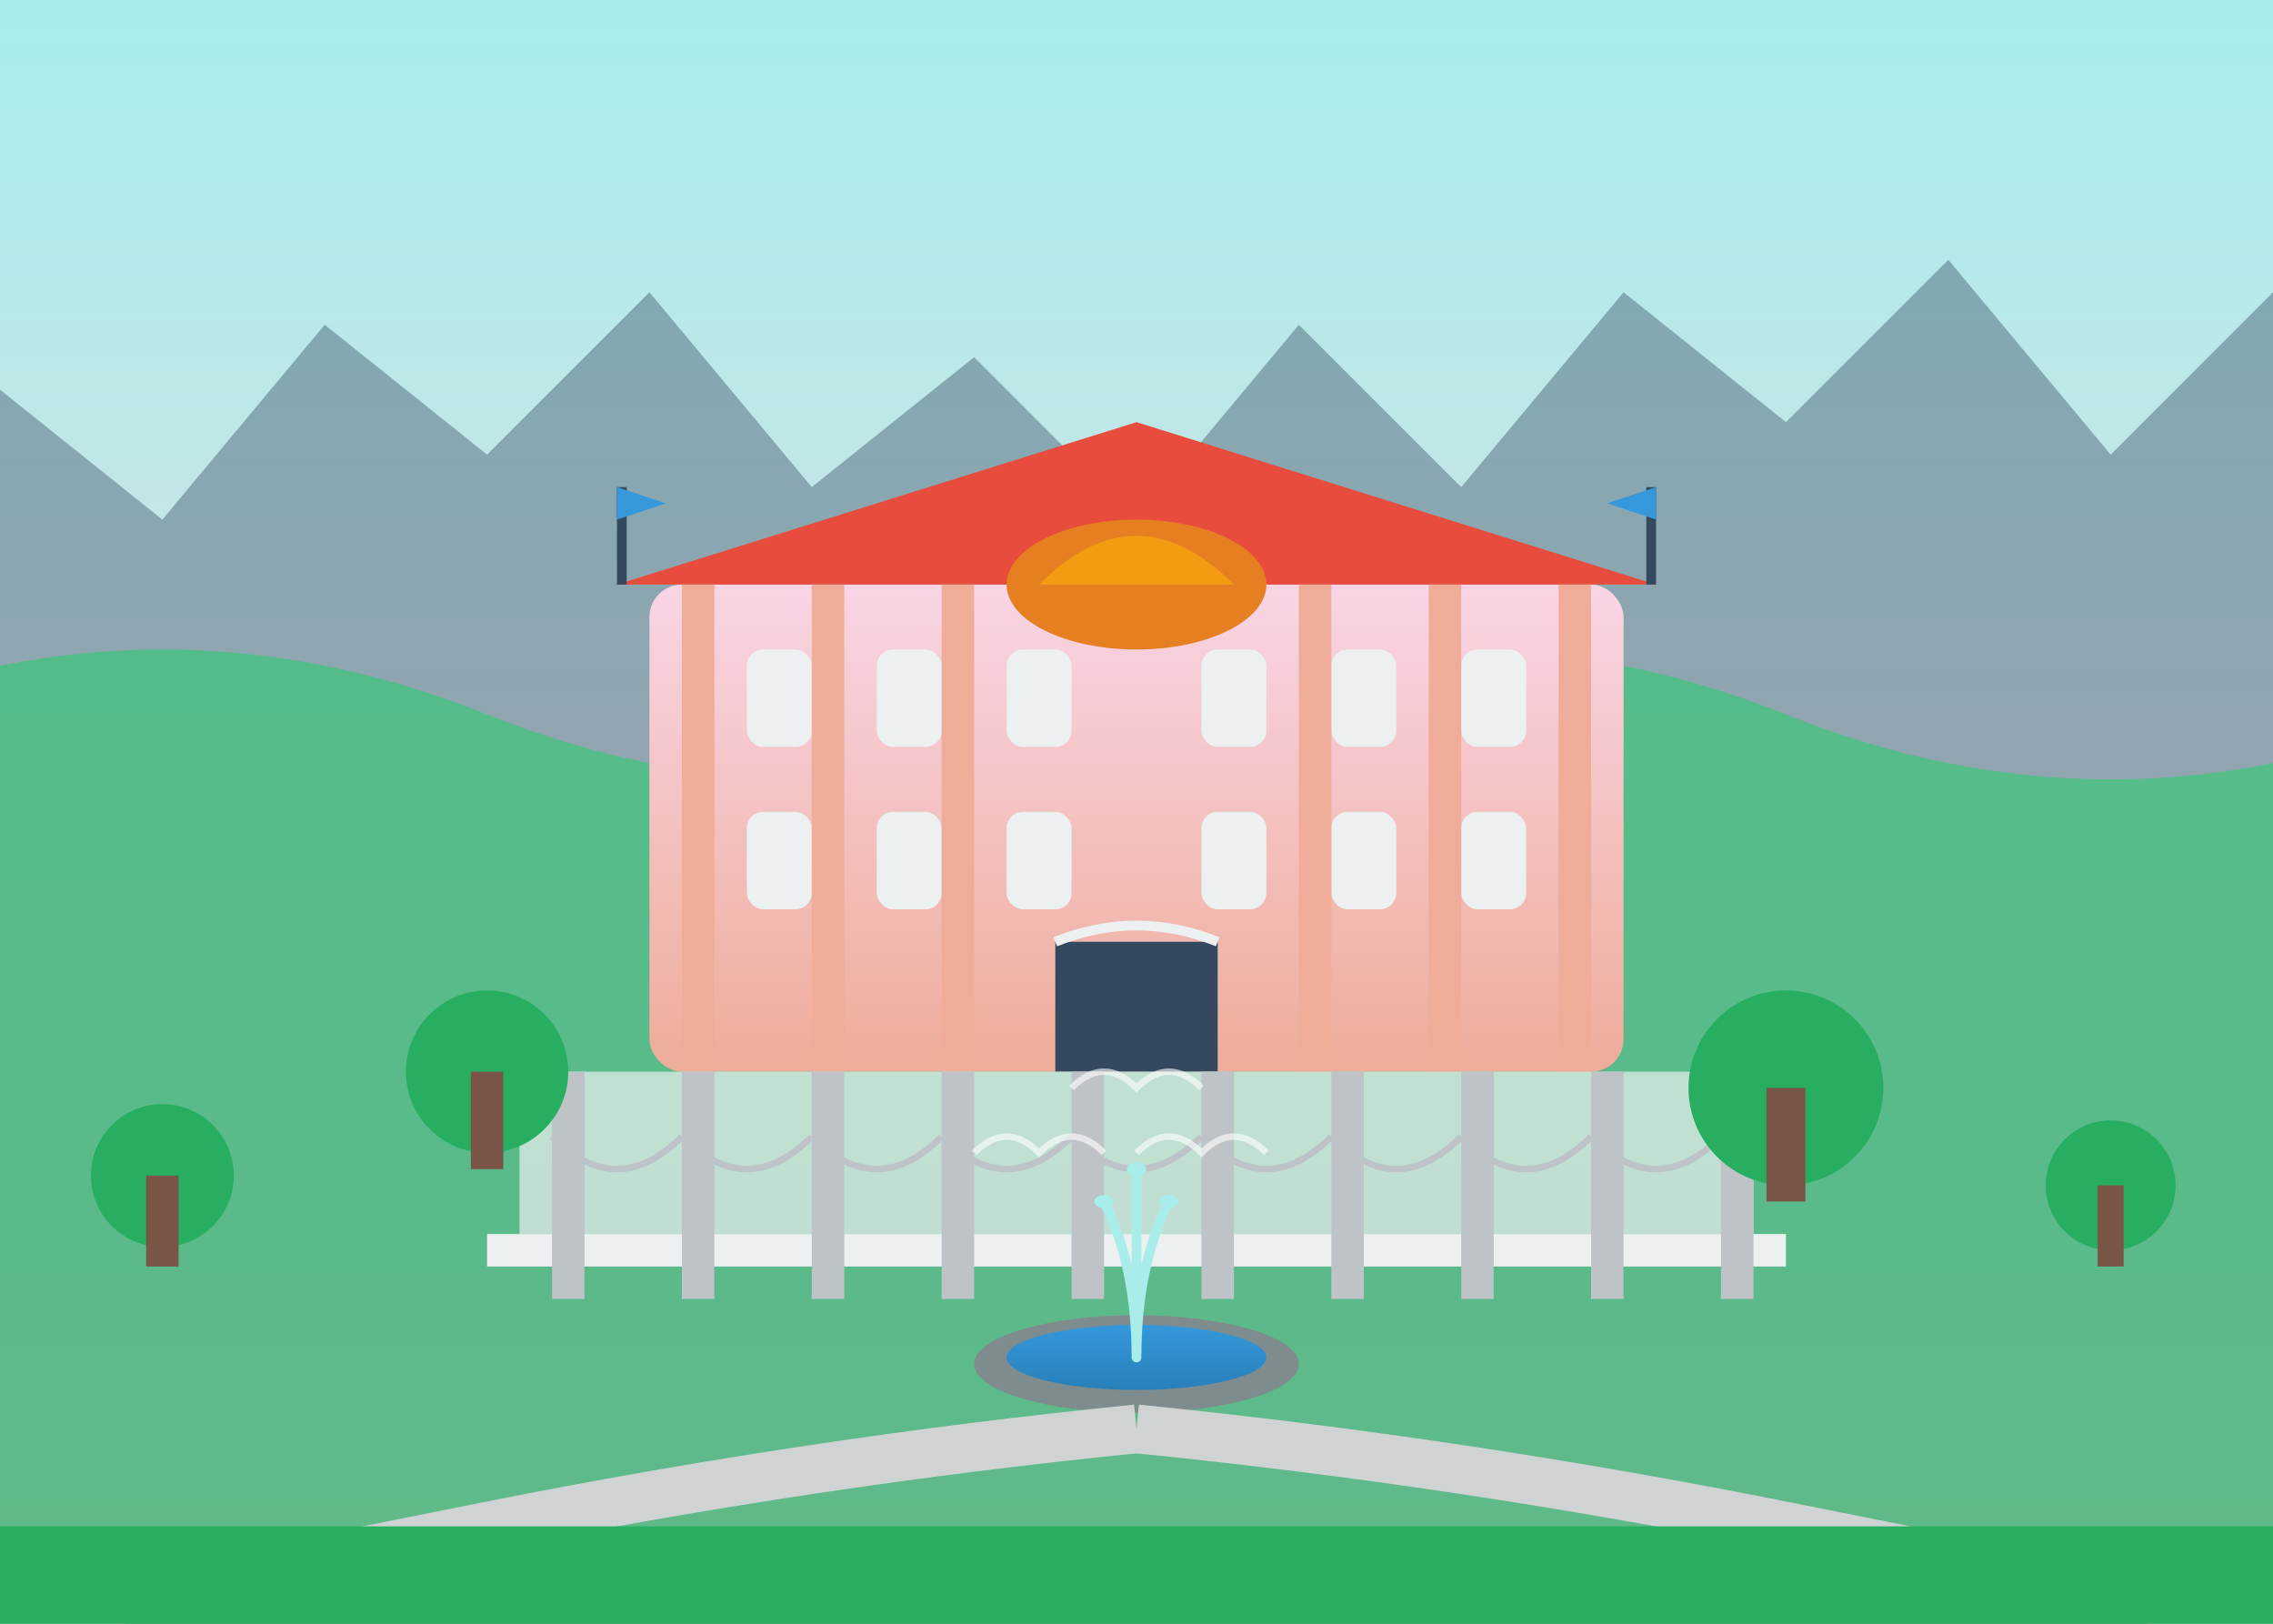
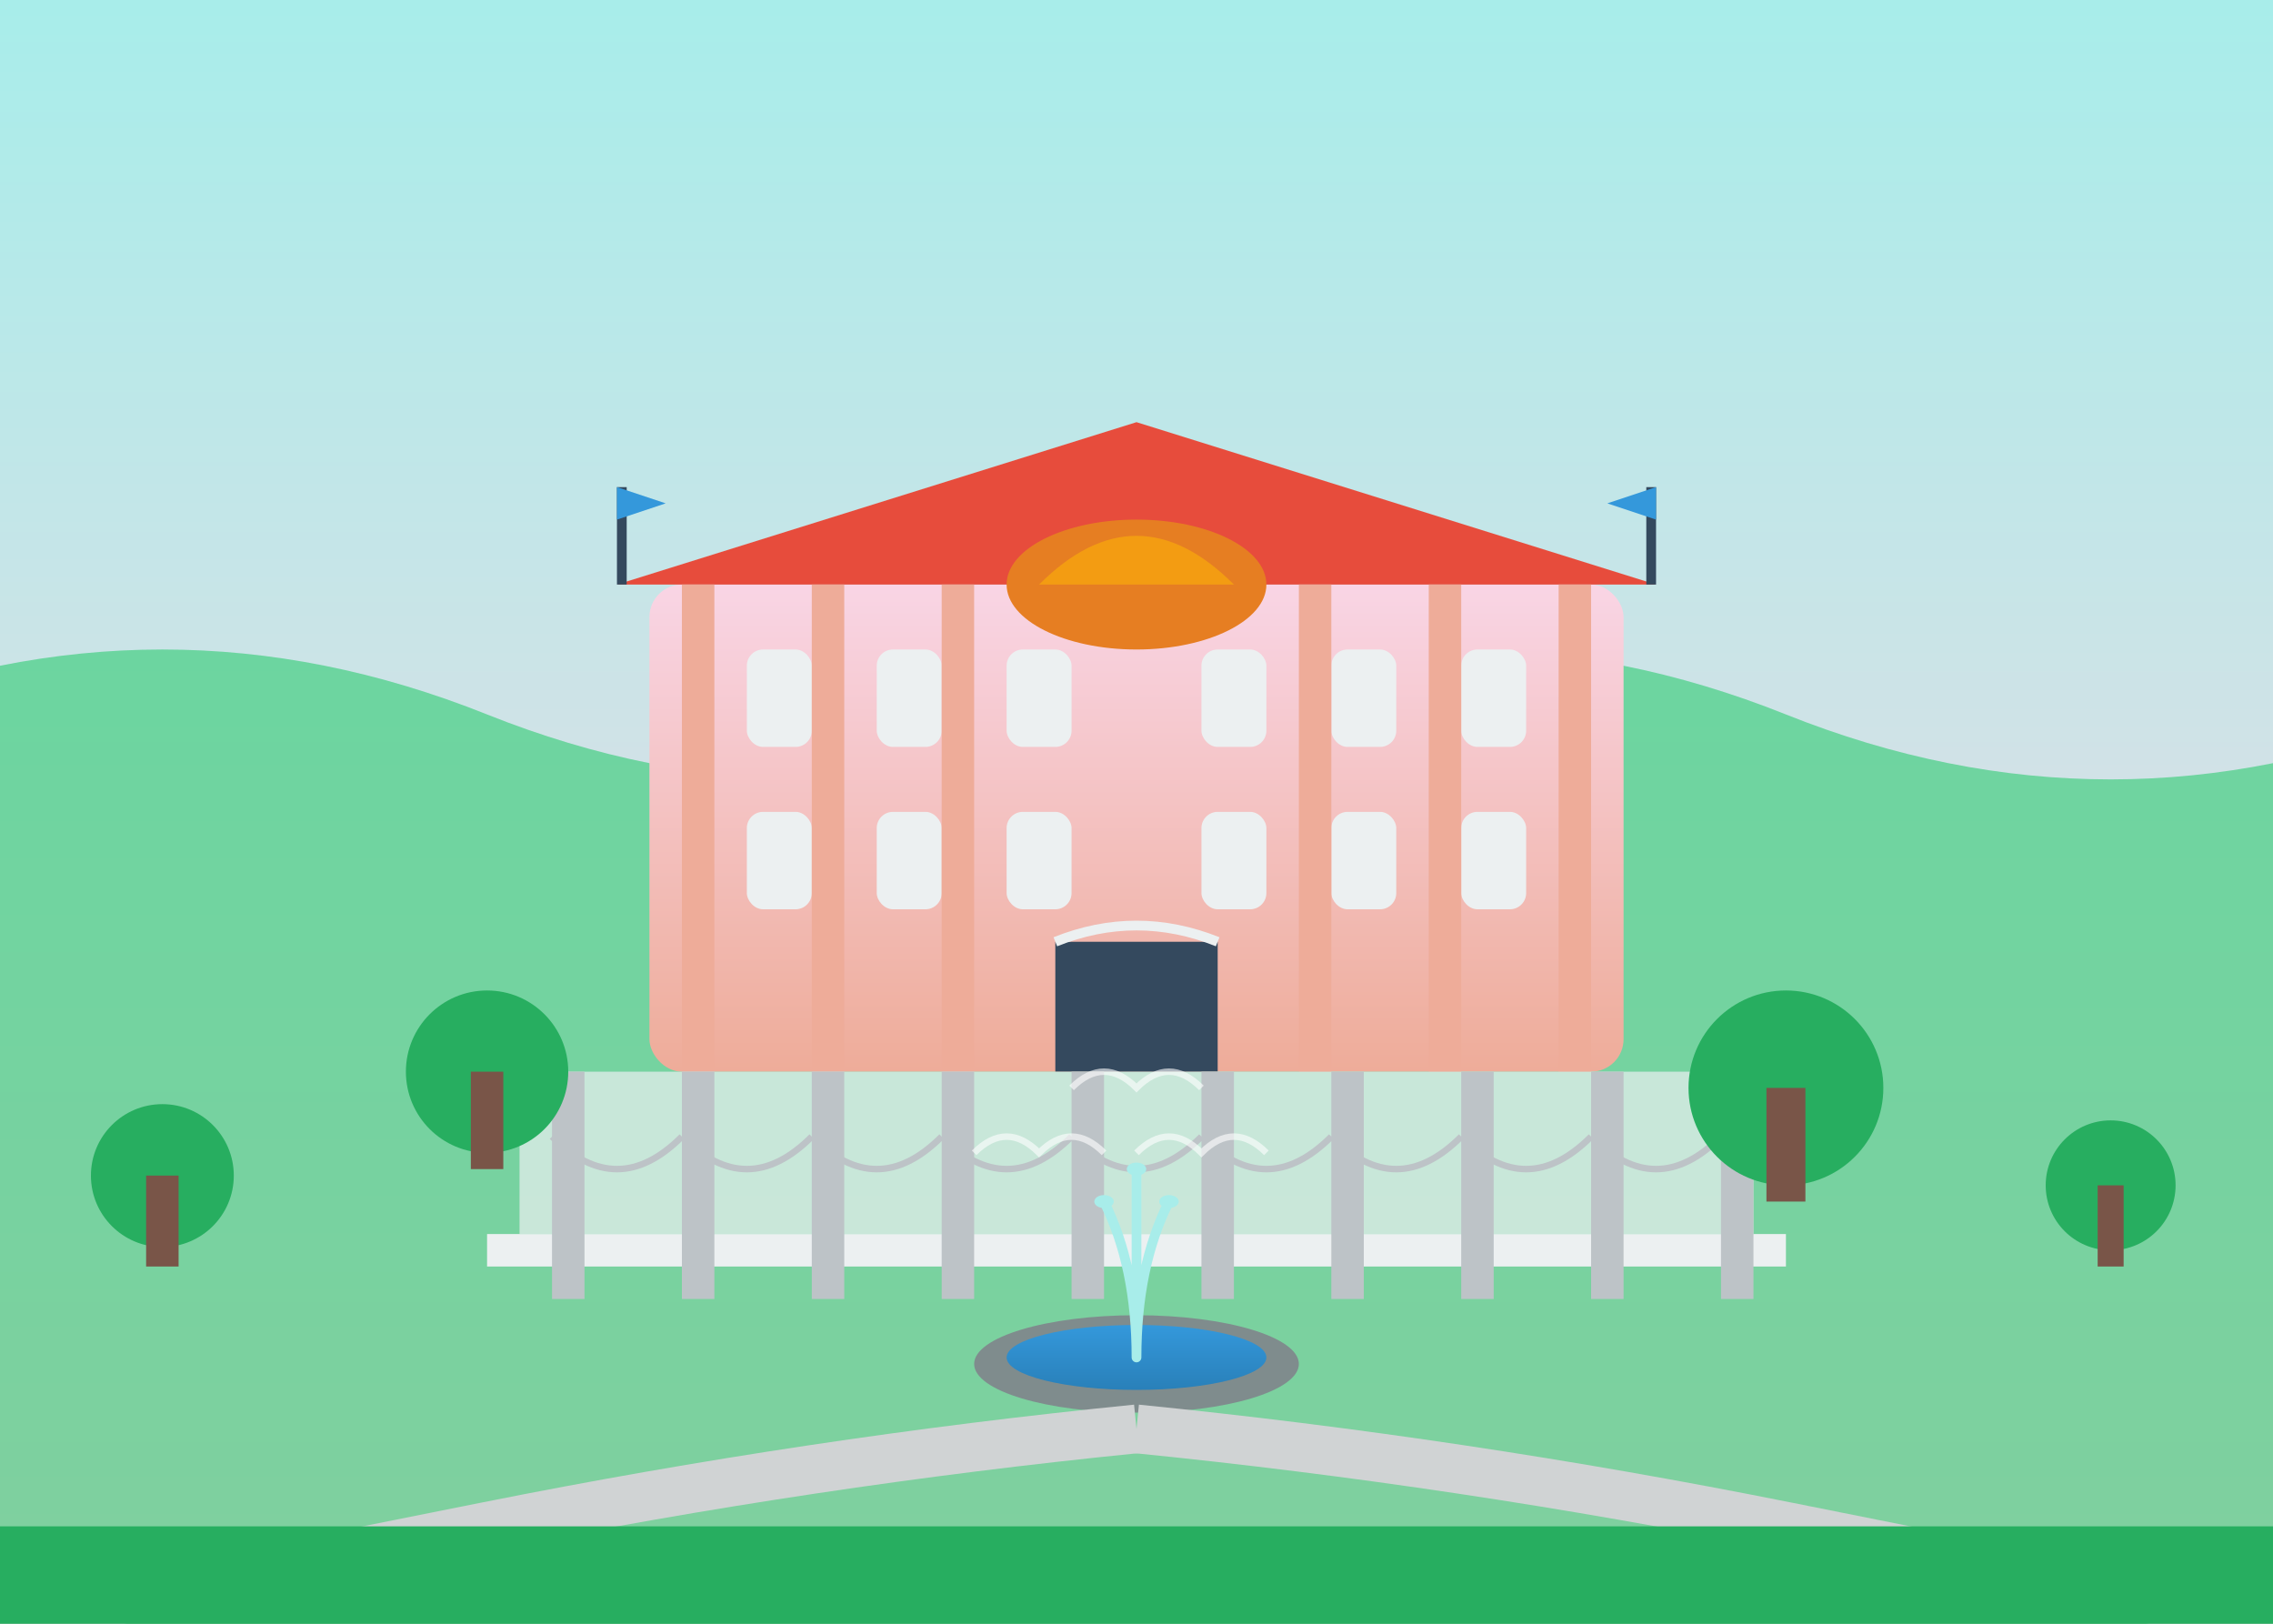
<svg xmlns="http://www.w3.org/2000/svg" viewBox="0 0 700 500" width="700" height="500">
  <rect x="0" y="0" width="700" height="500" fill="#333333" stroke="none" />
  <defs>
    <linearGradient id="skyGradientSpa" x1="0%" y1="0%" x2="0%" y2="100%">
      <stop offset="0%" stop-color="#a8edea" />
      <stop offset="100%" stop-color="#fed6e3" />
    </linearGradient>
    <linearGradient id="waterGradientSpa" x1="0%" y1="0%" x2="0%" y2="100%">
      <stop offset="0%" stop-color="#3498db" />
      <stop offset="100%" stop-color="#2980b9" />
    </linearGradient>
    <linearGradient id="buildingGradient" x1="0%" y1="0%" x2="0%" y2="100%">
      <stop offset="0%" stop-color="#f9d5e5" />
      <stop offset="100%" stop-color="#eeac99" />
    </linearGradient>
  </defs>
  <rect width="700" height="500" fill="url(#skyGradientSpa)" />
-   <path fill="#34495e" d="M-50,180 L0,120 L50,160 L100,100 L150,140 L200,90 L250,150 L300,110 L350,160 L400,100 L450,150 L500,90 L550,130 L600,80 L650,140 L700,90 L750,180 L750,500 L-50,500 Z" opacity="0.4" />
  <path fill="#2ecc71" d="M-50,220 Q50,180 150,220 Q250,260 350,220 Q450,180 550,220 Q650,260 750,220 L750,500 L-50,500 Z" opacity="0.6" />
  <g transform="translate(350, 300)">
    <rect x="-150" y="-120" width="300" height="150" rx="10" ry="10" fill="url(#buildingGradient)" />
    <path d="M-160,-120 L0,-170 L160,-120 Z" fill="#e74c3c" />
    <rect x="-120" y="-100" width="20" height="30" rx="5" ry="5" fill="#ecf0f1" />
    <rect x="-80" y="-100" width="20" height="30" rx="5" ry="5" fill="#ecf0f1" />
    <rect x="-40" y="-100" width="20" height="30" rx="5" ry="5" fill="#ecf0f1" />
    <rect x="20" y="-100" width="20" height="30" rx="5" ry="5" fill="#ecf0f1" />
    <rect x="60" y="-100" width="20" height="30" rx="5" ry="5" fill="#ecf0f1" />
    <rect x="100" y="-100" width="20" height="30" rx="5" ry="5" fill="#ecf0f1" />
    <rect x="-120" y="-50" width="20" height="30" rx="5" ry="5" fill="#ecf0f1" />
    <rect x="-80" y="-50" width="20" height="30" rx="5" ry="5" fill="#ecf0f1" />
    <rect x="-40" y="-50" width="20" height="30" rx="5" ry="5" fill="#ecf0f1" />
    <rect x="20" y="-50" width="20" height="30" rx="5" ry="5" fill="#ecf0f1" />
    <rect x="60" y="-50" width="20" height="30" rx="5" ry="5" fill="#ecf0f1" />
    <rect x="100" y="-50" width="20" height="30" rx="5" ry="5" fill="#ecf0f1" />
    <rect x="-25" y="-10" width="50" height="40" fill="#34495e" />
    <path d="M-25,-10 Q0,-20 25,-10" fill="none" stroke="#ecf0f1" stroke-width="3" />
    <rect x="-140" y="-120" width="10" height="150" fill="#eeac99" />
    <rect x="-100" y="-120" width="10" height="150" fill="#eeac99" />
    <rect x="-60" y="-120" width="10" height="150" fill="#eeac99" />
    <rect x="50" y="-120" width="10" height="150" fill="#eeac99" />
    <rect x="90" y="-120" width="10" height="150" fill="#eeac99" />
    <rect x="130" y="-120" width="10" height="150" fill="#eeac99" />
    <ellipse cx="0" cy="-120" rx="40" ry="20" fill="#e67e22" />
    <path d="M-30,-120 Q0,-150 30,-120" fill="#f39c12" />
    <rect x="-160" y="-150" width="3" height="30" fill="#34495e" />
    <rect x="157" y="-150" width="3" height="30" fill="#34495e" />
    <path d="M-160,-150 L-145,-145 L-160,-140" fill="#3498db" />
    <path d="M160,-150 L145,-145 L160,-140" fill="#3498db" />
  </g>
  <g transform="translate(350, 400)">
    <rect x="-200" y="-20" width="400" height="10" fill="#ecf0f1" />
    <rect x="-190" y="-70" width="380" height="50" fill="#ecf0f1" opacity="0.7" />
    <rect x="-180" y="-70" width="10" height="70" fill="#bdc3c7" />
    <rect x="-140" y="-70" width="10" height="70" fill="#bdc3c7" />
    <rect x="-100" y="-70" width="10" height="70" fill="#bdc3c7" />
    <rect x="-60" y="-70" width="10" height="70" fill="#bdc3c7" />
    <rect x="-20" y="-70" width="10" height="70" fill="#bdc3c7" />
    <rect x="20" y="-70" width="10" height="70" fill="#bdc3c7" />
    <rect x="60" y="-70" width="10" height="70" fill="#bdc3c7" />
    <rect x="100" y="-70" width="10" height="70" fill="#bdc3c7" />
    <rect x="140" y="-70" width="10" height="70" fill="#bdc3c7" />
    <rect x="180" y="-70" width="10" height="70" fill="#bdc3c7" />
    <path d="M-180,-50 Q-160,-30 -140,-50" fill="none" stroke="#bdc3c7" stroke-width="2" />
    <path d="M-140,-50 Q-120,-30 -100,-50" fill="none" stroke="#bdc3c7" stroke-width="2" />
    <path d="M-100,-50 Q-80,-30 -60,-50" fill="none" stroke="#bdc3c7" stroke-width="2" />
    <path d="M-60,-50 Q-40,-30 -20,-50" fill="none" stroke="#bdc3c7" stroke-width="2" />
    <path d="M-20,-50 Q0,-30 20,-50" fill="none" stroke="#bdc3c7" stroke-width="2" />
    <path d="M20,-50 Q40,-30 60,-50" fill="none" stroke="#bdc3c7" stroke-width="2" />
    <path d="M60,-50 Q80,-30 100,-50" fill="none" stroke="#bdc3c7" stroke-width="2" />
    <path d="M100,-50 Q120,-30 140,-50" fill="none" stroke="#bdc3c7" stroke-width="2" />
    <path d="M140,-50 Q160,-30 180,-50" fill="none" stroke="#bdc3c7" stroke-width="2" />
  </g>
  <g transform="translate(350, 420)">
    <ellipse cx="0" cy="0" rx="50" ry="15" fill="#7f8c8d" />
    <ellipse cx="0" cy="-2" rx="40" ry="10" fill="url(#waterGradientSpa)" />
    <path d="M0,-2 Q0,-30 -10,-50 M0,-2 Q0,-40 0,-60 M0,-2 Q0,-30 10,-50" fill="none" stroke="#a8edea" stroke-width="3" stroke-linecap="round" />
    <ellipse cx="-10" cy="-50" rx="3" ry="2" fill="#a8edea" />
    <ellipse cx="0" cy="-60" rx="3" ry="2" fill="#a8edea" />
    <ellipse cx="10" cy="-50" rx="3" ry="2" fill="#a8edea" />
  </g>
  <g transform="translate(150, 350)">
    <circle cx="0" cy="-20" r="25" fill="#27ae60" />
    <rect x="-5" y="-20" width="10" height="30" fill="#795548" />
  </g>
  <g transform="translate(550, 360)">
    <circle cx="0" cy="-25" r="30" fill="#27ae60" />
    <rect x="-6" y="-25" width="12" height="35" fill="#795548" />
  </g>
  <g transform="translate(650, 380)">
    <circle cx="0" cy="-15" r="20" fill="#27ae60" />
    <rect x="-4" y="-15" width="8" height="25" fill="#795548" />
  </g>
  <g transform="translate(50, 380)">
    <circle cx="0" cy="-18" r="22" fill="#27ae60" />
    <rect x="-5" y="-18" width="10" height="28" fill="#795548" />
  </g>
  <path d="M350,440 Q250,450 150,470 Q50,490 0,500" fill="none" stroke="#d0d3d4" stroke-width="15" />
  <path d="M350,440 Q450,450 550,470 Q650,490 700,500" fill="none" stroke="#d0d3d4" stroke-width="15" />
  <path d="M300,355 Q310,345 320,355 Q330,345 340,355" fill="none" stroke="white" stroke-width="2" opacity="0.6" />
  <path d="M350,355 Q360,345 370,355 Q380,345 390,355" fill="none" stroke="white" stroke-width="2" opacity="0.6" />
  <path d="M330,335 Q340,325 350,335 Q360,325 370,335" fill="none" stroke="white" stroke-width="2" opacity="0.6" />
  <rect x="0" y="470" width="700" height="30" fill="#27ae60" />
</svg>